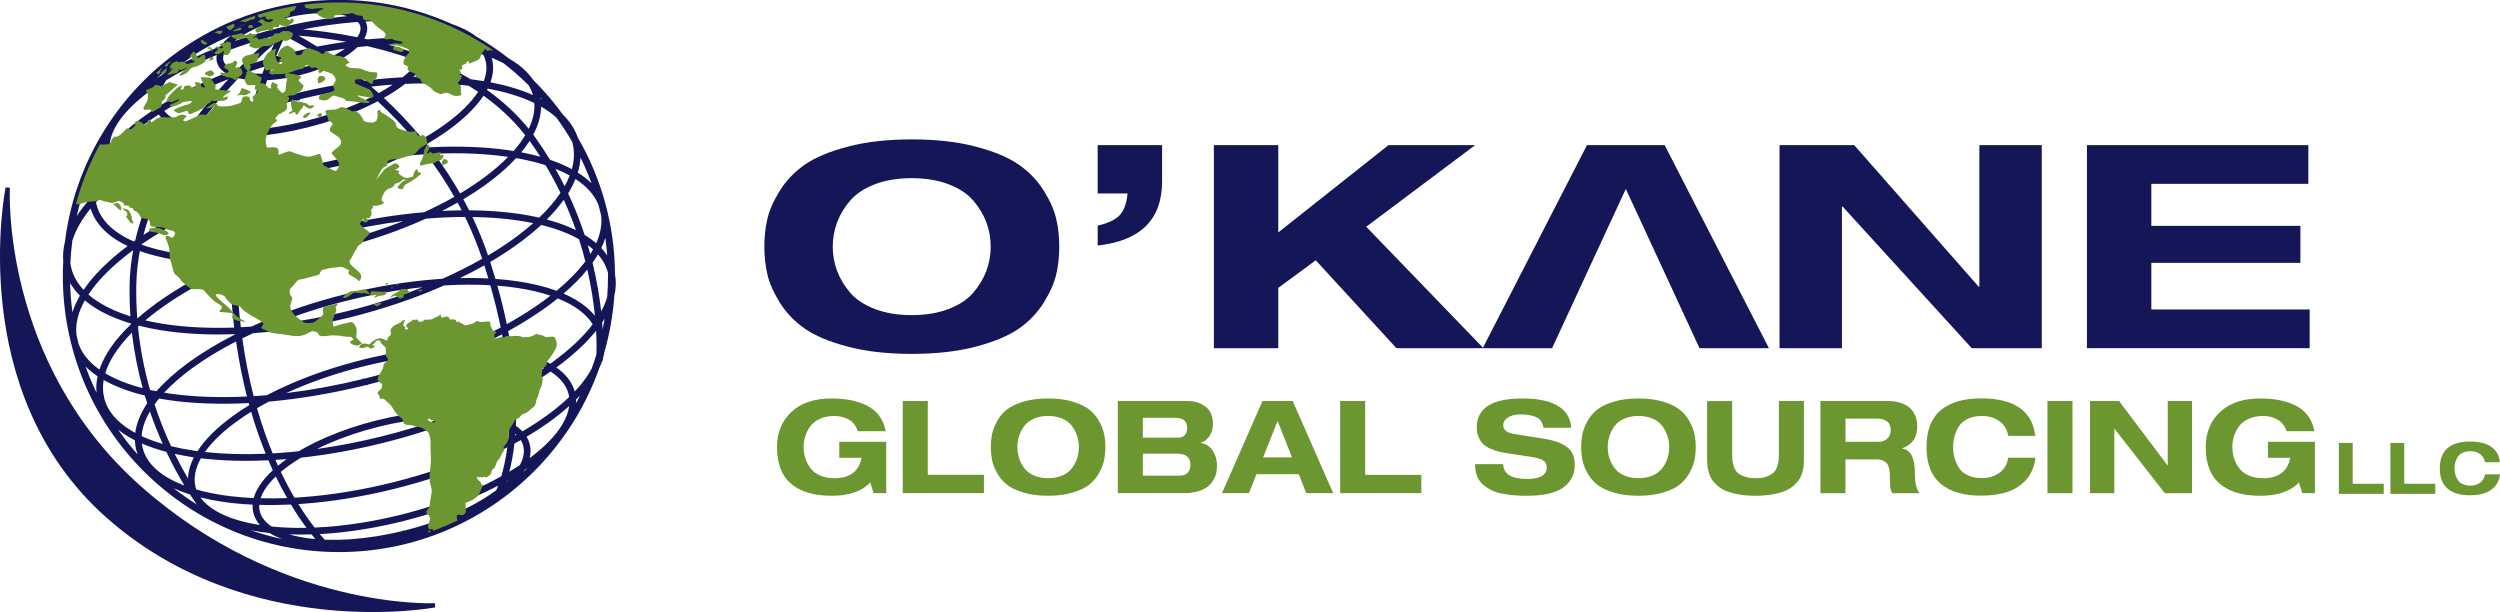
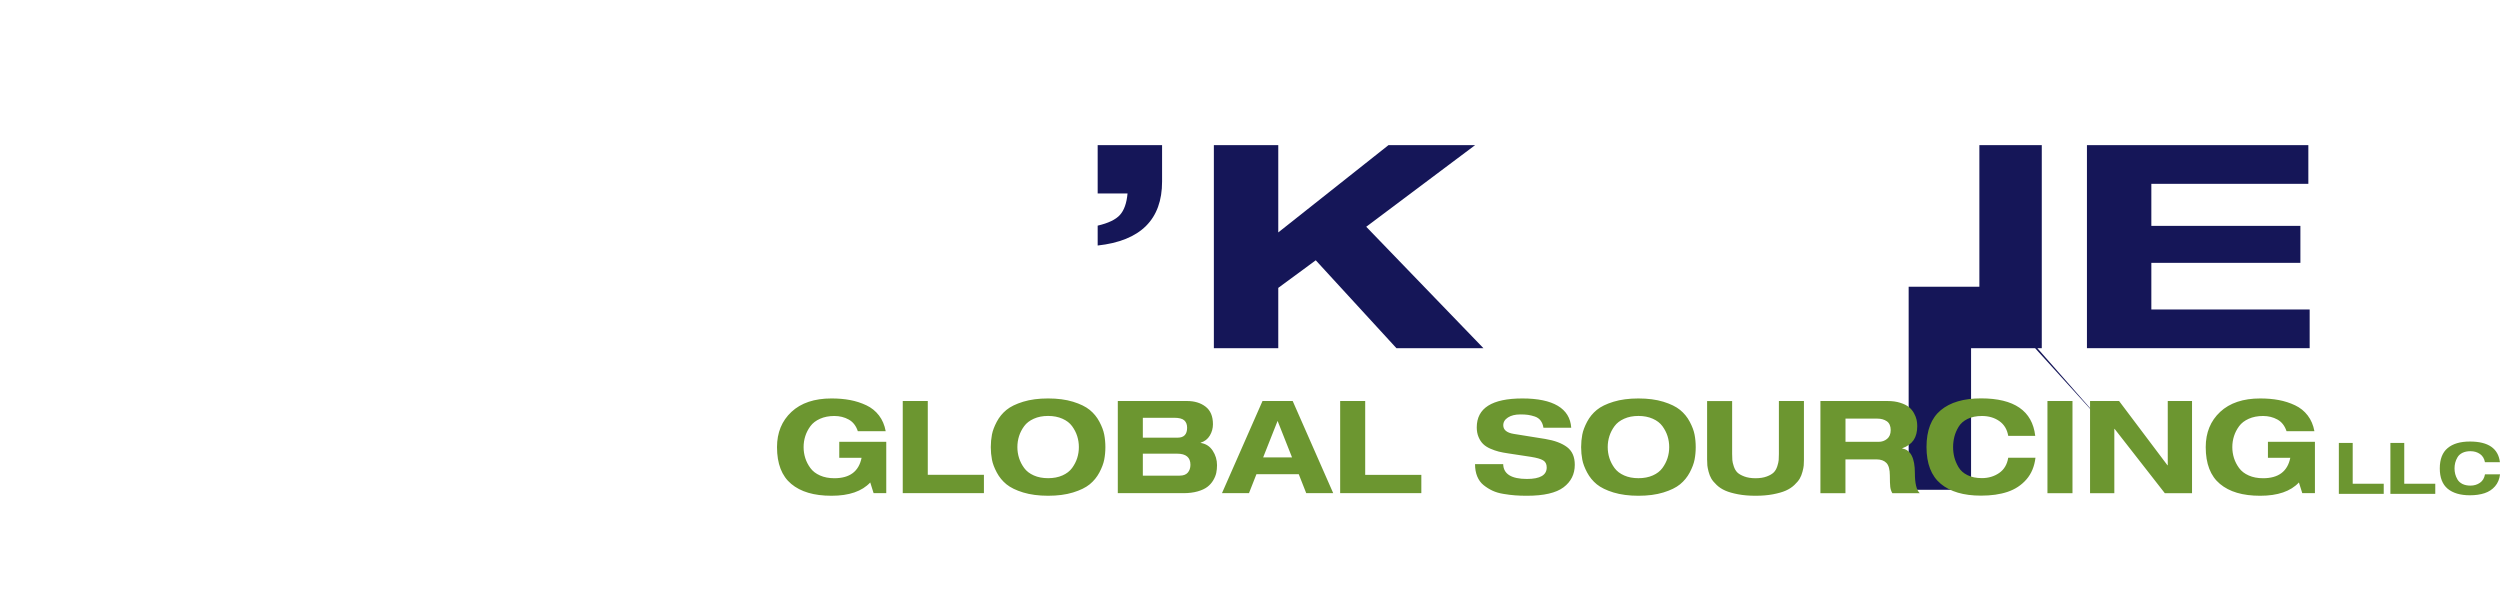
<svg xmlns="http://www.w3.org/2000/svg" viewBox="0 0 626.12 153.28">
  <g fill="#151658">
-     <path d="m192.18 68.68c-.5-2.18-.75-4.49-.75-6.91s.25-4.72.75-6.91c.5-2.18 1.54-4.55 3.12-7.09s3.66-4.71 6.24-6.52c2.58-1.8 6.17-3.31 10.77-4.52s9.95-1.82 16.05-1.82 11.44.6 16.05 1.82c4.6 1.21 8.19 2.72 10.77 4.52s4.66 3.98 6.24 6.52 2.62 4.9 3.12 7.09c.5 2.18.75 4.49.75 6.91s-.25 4.72-.75 6.91c-.5 2.18-1.54 4.55-3.12 7.09s-3.66 4.71-6.24 6.52c-2.58 1.8-6.17 3.31-10.77 4.52s-9.95 1.82-16.05 1.82-11.45-.6-16.05-1.82c-4.6-1.21-8.19-2.72-10.77-4.52s-4.66-3.98-6.24-6.52-2.62-4.9-3.12-7.09m17.46-12.96c-.72 1.95-1.08 3.96-1.08 6.05s.36 4.11 1.08 6.05c.72 1.95 1.82 3.77 3.28 5.48 1.47 1.71 3.53 3.07 6.19 4.09s5.74 1.53 9.23 1.53 6.57-.51 9.23-1.53 4.73-2.39 6.19-4.09c1.47-1.71 2.56-3.54 3.28-5.48.72-1.95 1.08-3.96 1.08-6.05s-.36-4.11-1.08-6.05c-.72-1.95-1.82-3.77-3.28-5.48-1.47-1.71-3.53-3.07-6.19-4.09s-5.74-1.53-9.23-1.53-6.57.51-9.23 1.53-4.73 2.39-6.19 4.09c-1.47 1.71-2.56 3.54-3.28 5.48z" />
    <path d="m274.91 48.46v-12.11h16.13v9.12c0 9.49-5.38 14.84-16.13 16.02v-4.98c2.66-.62 4.52-1.51 5.57-2.67s1.69-2.95 1.91-5.38z" />
    <path d="m320.14 58.21 27.6-21.86h21.7l-27.27 20.44 29.35 30.41h-21.79l-20.2-22.01-9.39 6.91v15.1h-16.13v-50.85h16.13z" />
-     <path d="m495.73 71.81v-35.46h15.63v50.85h-17.54l-32.34-35.47h-.17v35.47h-15.63v-50.85h18.71l31.17 35.46z" />
+     <path d="m495.73 71.81v-35.46h15.63v50.85h-17.54h-.17v35.47h-15.63v-50.85h18.71l31.17 35.46z" />
    <path d="m522.67 87.2v-50.85h55.45v9.69h-39.32v10.53h37.33v9.26h-37.33v11.68h39.65v9.69z" />
-     <path d="m425.64 87.2c-6.15-13.34-12.29-26.53-18.46-39.88-6.21 13.44-12.4 26.72-18.46 39.88h-17.38l26.11-50.85h19.46l26.11 50.85z" fill-rule="evenodd" />
-     <path d="m148.16 45.93c-.31-.86-.65-1.71-1-2.55-.55-1.33-1.14-2.63-1.77-3.92-.07 1.24-.3 2.5-.69 3.77 1.31.82 2.46 1.72 3.46 2.69zm-130.6 24.92c.06 2.49.26 4.94.58 7.35.43-1.37 1.06-2.75 1.87-4.14-.98-1-1.81-2.07-2.46-3.21zm14.39-9.23c-.94-.45-1.82-.93-2.64-1.44-3.36-2.11-5.66-4.78-6.62-7.95-1.04 1.27-1.94 2.55-2.68 3.82-.83 1.43-1.47 2.85-1.89 4.25-.24 1.86-.41 3.74-.5 5.64.06.38.13.75.22 1.13.5 2.04 1.56 3.88 3.1 5.53 2.49-3.7 6.24-7.41 11.02-10.98zm36.44 19.67c6.04-.69 12.34-1.82 18.77-3.41 6.61-1.64 12.87-3.65 18.66-5.94-6 .63-12.34 1.74-18.81 3.34-6.64 1.65-12.9 3.69-18.62 6.01zm66.94-56.82.04.25.33.18-.38-.43zm13.07 41.34c1.11 4.53 1.77 8.67 2.16 12.18.66-1.21 1.17-2.41 1.51-3.6.13-1.73.2-3.49.2-5.25v-.77c-.43-1.7-1.28-3.26-2.51-4.67-.12.21-.25.42-.38.64-.3.49-.63.98-.98 1.48zm-1.21-4.46c.23.78.45 1.55.65 2.31l.06-.1c.23-.37.44-.73.64-1.09-.42-.38-.88-.76-1.36-1.11zm-8.1-19.08c.83 1.46 1.6 2.91 2.32 4.36.5-.89.93-1.79 1.27-2.67-1.1-.61-2.3-1.17-3.6-1.69zm-5.54-8.54c.15.2.3.39.44.6 1.36 1.89 2.61 3.79 3.77 5.69 2 .68 3.83 1.46 5.46 2.35.6-2.16.69-4.28.22-6.3l-.03-.14-.11-.41c-1.21-2.1-2.53-4.12-3.96-6.07-.88-.8-1.89-1.55-3-2.25-.27-.17-.54-.33-.82-.49-.03 2.29-.71 4.65-1.97 7.02zm-36.29-22.54c2.77.77 5.62 1.7 8.48 2.79.52-.93.85-1.85.97-2.74-2.99-.18-6.16-.2-9.45-.05zm-49.58 20.27c3.15-4.37 6.45-8.29 9.53-11.63-1.6.63-3.16 1.28-4.67 1.95-4.17 1.85-8 3.87-11.41 5.99.62.78 1.47 1.47 2.53 2.08 1.12.64 2.48 1.18 4.02 1.61zm-9.08 15.27c1.78-3.8 3.84-7.43 6.04-10.83-4.83 2.47-9.15 5.13-12.86 7.89.31.21.65.42.99.61 1.63.93 3.59 1.71 5.83 2.33zm-5.94 32.5c-.18-2.57-.25-5.21-.2-7.92.05-2.93.37-5.82.9-8.66-4.95 3.63-8.77 7.41-11.22 11.12.82.72 1.74 1.39 2.76 2.02 2.18 1.36 4.79 2.5 7.76 3.44zm3.08 17.99c-1.18-4.3-2.13-8.95-2.7-13.91-1.91 1.93-3.47 3.87-4.65 5.79-.91 1.48-1.59 2.95-2.03 4.39l.26.15c2.51 1.46 5.59 2.66 9.13 3.58zm1.13 3.79c-.2-.64-.4-1.29-.6-1.95-4-.97-7.47-2.27-10.31-3.89-.26 1.55-.22 3.06.14 4.51.82 3.32 3.26 6.1 6.98 8.29.26.15.52.3.79.45.27-2.14 1.1-4.34 2.44-6.54.18-.29.37-.59.56-.88zm3.89 10.18c-1.11-2.49-2.21-5.21-3.21-8.13-1.23 2.1-1.95 4.18-2.08 6.17 1.6.74 3.37 1.39 5.29 1.95zm8.49 15.12c-.5-.71-1.05-1.53-1.65-2.46-1.47-.46-2.84-.99-4.11-1.57 1.84 1.44 3.76 2.78 5.75 4.03zm86.08-87.05c-.85-1.32-1.74-2.65-2.69-3.97-.6.95-1.3 1.9-2.09 2.85 1.67.32 3.27.69 4.78 1.12zm13.67 39.85c-.33-3.31-.91-7.24-1.91-11.59-1.63 2.02-3.63 4.03-5.95 6.01 1.12.49 2.17 1.01 3.13 1.59 1.94 1.16 3.53 2.49 4.73 3.99zm-71.96-66.94c-2.66-1.6-4.66-2.63-5.66-3.13-.44.9-1.24 2.62-2.24 5.07 1.06-.29 2.14-.58 3.22-.85v-.12h.49c1.41-.35 2.8-.67 4.2-.97zm4.37 2.78c-.8-.54-1.57-1.04-2.31-1.51-1.96.39-3.94.84-5.93 1.33l-.07.02c-1.6.4-3.18.82-4.73 1.27-.28.73-.57 1.5-.86 2.32l.31-.02c2.16-.17 4.48-.55 6.86-1.14s4.6-1.34 6.59-2.2l.15-.06zm11.87 9.21-.66-.58c-.64-.56-1.27-1.1-1.9-1.62-5.09.66-10.36 1.63-15.71 2.92l.25.25h-.91v.21l-.21-.21h-.14c-3.26.81-6.44 1.71-9.51 2.69-.24.86-.48 1.74-.71 2.65-.17.66-.34 1.34-.51 2.03h.14c4.13-.34 8.57-1.06 13.13-2.19 4.55-1.13 8.82-2.57 12.63-4.21 1.44-.62 2.81-1.27 4.11-1.93zm-26.77 39.61c5.76-.57 11.83-1.61 18.04-3.15l.07-.02c5.81-1.45 11.32-3.22 16.4-5.24-5.83.73-11.91 1.85-18.1 3.39-5.75 1.43-11.25 3.12-16.41 5.02zm54.26 1.06c-1.25-3.7-2.7-7.19-4.3-10.49-2.82 0-5.76.12-8.78.35l-1.03.08-.79.35c-6.28 2.79-13.32 5.22-20.87 7.1s-.06.02-.06.02c-7.57 1.88-14.95 3.02-21.83 3.49-.64.04-1.28.08-1.91.11-.63.26-1.26.53-1.88.8.04 4.07.25 8.28.7 12.61.09.91.2 1.81.3 2.7.71-.04 1.43-.08 2.15-.13l.51-.04c.6-.28 1.22-.55 1.84-.82 6.56-2.86 13.91-5.36 21.78-7.31l.07-.02c7.85-1.94 15.49-3.16 22.6-3.7.52-.04 1.03-.07 1.54-.11 3.54-1.58 6.87-3.26 9.95-5.01zm1.54 4.91c-.32-1.08-.66-2.17-1.01-3.28-1.94 1.1-3.98 2.16-6.1 3.19 2.46-.06 4.83-.03 7.11.09zm-50.67 28.72c6.18-.75 12.64-1.92 19.23-3.53v-.12h.49c6.94-1.72 13.52-3.82 19.61-6.18-.49.03-.99.06-1.49.1-5.74.43-11.91 1.42-18.25 2.98l-.06.06h-.17c-6.36 1.58-12.3 3.6-17.6 5.91-.6.26-1.19.52-1.77.79zm55.85-1.07c-.15-2.52-.43-5.24-.84-8.15l-.87-.13c-3.05-.44-6.41-.66-10-.64-7.18 3.05-15.16 5.74-23.67 7.87v.12h-.49c-8.41 2.08-16.6 3.44-24.29 4.13-1.02.54-2 1.09-2.96 1.65 1.2 4.18 2.53 7.95 3.92 11.31.79-.04 1.59-.1 2.39-.16 1.37-.1 2.76-.23 4.16-.38 2.05-1.22 4.33-2.37 6.79-3.45 3.86-1.68 8.18-3.15 12.81-4.3h.01s.07-.02.07-.02c4.6-1.14 9.08-1.85 13.25-2.16 2.68-.2 5.24-.24 7.62-.12 1.32-.53 2.61-1.06 3.87-1.62 2.89-1.26 5.64-2.58 8.23-3.95zm-1.95 21.91c.55-1.85 1.11-4.27 1.52-7.27-2.09 1.08-4.28 2.12-6.57 3.11-6.56 2.86-13.91 5.36-21.78 7.31s-15.54 3.18-22.67 3.71l-1.31.09c1.48 2.4 2.87 4.35 4.06 5.88 1.03-.04 2.07-.1 3.13-.18 5.78-.44 12-1.43 18.38-3.01l.06-.02h.02c6.36-1.58 12.3-3.6 17.6-5.91 2.69-1.17 5.22-2.42 7.55-3.72zm7.11-4.56c3.62-2.7 6.38-5.5 8.07-8.25 1-1.62 1.63-3.23 1.83-4.78-1.35 1.21-2.83 2.4-4.43 3.58-1.91 1.4-4 2.77-6.25 4.09.36.6.63 1.24.8 1.92v.04s.03.07.03.07c.25 1.09.22 2.21-.05 3.34zm-4.28-25.18c.33 2.46.57 4.78.72 6.97 2.57-1.42 4.98-2.88 7.19-4.38-2.18-1.11-4.85-1.98-7.9-2.59zm-3.8-18c.95 3.38 1.73 6.59 2.36 9.63 3.28-1.83 6.29-3.73 8.99-5.68.67-.48 1.32-.97 1.94-1.46-2.55-.85-5.44-1.52-8.61-1.98-1.5-.22-3.06-.39-4.67-.52zm-1.79-5.95c.46 1.44.89 2.85 1.3 4.24 1.87.13 3.67.33 5.4.58 3.69.54 7.02 1.34 9.91 2.4 2.94-2.43 5.37-4.91 7.21-7.37-.45-1.79-.98-3.63-1.59-5.53-2.6-1.49-5.79-2.69-9.46-3.59-1.43 1.32-2.99 2.62-4.68 3.9-2.43 1.84-5.14 3.64-8.08 5.37zm-4.46-11.26c1.45 3.05 2.77 6.26 3.92 9.63 2.76-1.64 5.31-3.34 7.61-5.08 1.31-.99 2.55-2 3.7-3.01-1.24-.26-2.54-.49-3.87-.68-3.5-.51-7.31-.8-11.35-.86zm-9.6-15.85c2.29 3.07 4.49 6.38 6.51 9.95 2.37-1.41 4.55-2.87 6.52-4.36 2.08-1.57 3.92-3.18 5.51-4.8l-.35-.05c-5.43-.77-11.57-1.02-18.19-.74zm-15.75-16.81c.62.53 1.24 1.08 1.87 1.64 1.25-.7 2.42-1.41 3.51-2.14-1.76.13-3.56.29-5.38.5zm-11.51-8.7c.55.36 1.11.74 1.69 1.14 1.22-.61 2.31-1.27 3.26-1.94-1.63.23-3.29.49-4.96.8zm-6.66-4.04c1.27.7 2.83 1.6 4.62 2.72 2.46-.48 4.89-.88 7.28-1.21-4.92-.89-9.1-1.31-11.9-1.52zm-18.43 3.99c-.43.77-.59 1.52-.43 2.18.19.75.78 1.39 1.69 1.91.3.17.64.33 1.01.47l1.19-.43c3.48-3.58 6.5-6.29 8.42-7.94-4.17 1.1-8.15 2.39-11.88 3.82zm19.49-5.57c3.32.27 8.11.83 13.62 1.95l.15-.22c.57-.88.79-1.73.61-2.48-.1-.4-.32-.78-.64-1.11l-.98.07c-4.07.33-8.35.92-12.76 1.79zm-8.75 7.32c.57-1.44 1.08-2.68 1.53-3.7-1.38 1.2-3.18 2.84-5.24 4.85 1.22-.4 2.46-.78 3.71-1.15zm-1.41 3.77c.22-.63.44-1.23.66-1.8-1.63.5-3.23 1.02-4.8 1.57l.21.03c1.19.16 2.52.23 3.94.21zm-4.17 14.15c.34-1.44.7-2.84 1.06-4.17-3.6 1.2-7.06 2.51-10.35 3.91 2.78.35 5.91.44 9.29.26zm-2.88 49.42c-.1-.86-.2-1.72-.29-2.6-.42-4.13-.64-8.15-.69-12.05-6.84 3.08-12.85 6.5-17.75 10.09-1.25.91-2.43 1.84-3.53 2.77 1.33.31 2.73.58 4.17.82 5.39.88 11.51 1.21 18.1.98zm.22 1.74v-.08c-6.77.25-13.05-.09-18.6-.99-1.9-.31-3.72-.68-5.44-1.12l-.28.26c.57 5.7 1.66 11 3.03 15.82.52.12 1.06.23 1.6.33 2.12-2.43 4.82-4.84 8.01-7.17 3.37-2.46 7.3-4.84 11.68-7.06zm2.98 15.53c-1.08-4.21-2.01-8.8-2.73-13.78-4.1 2.1-7.77 4.35-10.94 6.66-2.76 2.02-5.14 4.09-7.06 6.16.55.09 1.12.18 1.68.26 5.66.8 12.1 1.04 19.05.7zm4.69 14.34c-1.28-3.16-2.52-6.66-3.64-10.51-1.32.82-2.56 1.65-3.72 2.5-3.39 2.48-6.07 5.04-7.86 7.58 4.65.51 9.77.66 15.22.43zm-3.28 12.75c-2.6-.12-5.08-.36-7.41-.7-1.98-.29-3.86-.66-5.63-1.1.91 1.28 2.21 2.41 3.87 3.38 2.78 1.64 6.53 2.82 10.99 3.52-.79-.91-1.35-1.92-1.62-3.03-.17-.68-.23-1.37-.19-2.07zm-13.79-13.41c1.89-2.94 4.88-5.89 8.73-8.7 1.31-.96 2.72-1.9 4.23-2.82l-.14-.51c-7.19.37-13.85.13-19.71-.69-.93-.13-1.85-.28-2.74-.44-.4.49-.78.98-1.13 1.47 1.26 3.85 2.69 7.35 4.13 10.46 1.84.45 3.79.83 5.86 1.13l.77.11zm18.02 20.52c-.72-.08-1.43-.17-2.12-.27-.91-.13-1.79-.29-2.65-.46 2.58.9 5.24 1.65 7.96 2.23-1.12-.41-2.14-.88-3.03-1.41l-.15-.09zm64.69-16.36-.73.5-.1.17-.21.33c.35-.33.7-.67 1.04-1.01zm12.11-17.06c.02.29.02.59 0 .89.34-.64.67-1.28.99-1.93-.32.34-.66.69-1 1.03zm-16.17-12.27c3.82.72 7.1 1.82 9.69 3.28l.64-.46c4.2-3.07 7.59-6.24 9.99-9.4-1.12-1.81-2.85-3.39-5.12-4.73-1.09-.64-2.31-1.23-3.63-1.76-.89.72-1.83 1.43-2.8 2.14-2.87 2.08-6.09 4.1-9.62 6.04.33 1.69.61 3.32.85 4.9zm-8.7-.95c2.32.1 4.53.29 6.6.6l.38.06c-.19-1.22-.41-2.48-.66-3.77-2.02 1.07-4.13 2.11-6.32 3.12zm9.94 22.04-.29-.26-.04.44.32-.18zm.84 7.57c.89-1.64 1.22-3.24.87-4.71s-.01-.06-.01-.06c-.13-.52-.34-1.01-.62-1.48-.52.3-1.06.59-1.6.88-.32 2.78-.78 5.12-1.27 7.03.91-.55 1.79-1.1 2.63-1.66zm-3.33 4.12.32-.31-.27.16zm-45.55 14.57c2.17.09 4.49.04 6.92-.14 3.98-.3 8.24-.97 12.62-2.03v-.12h.49c4.5-1.12 8.71-2.55 12.47-4.19 3.91-1.7 7.33-3.62 10.08-5.63l.15-.11.27-.2c.14-.31.29-.68.45-1.11-1.92 1.01-3.96 1.99-6.1 2.92-5.36 2.33-11.37 4.38-17.8 5.99l-.06.06h-.17c-6.46 1.6-12.76 2.6-18.62 3.04-.65.05-1.29.09-1.93.13.46.55.88 1.02 1.23 1.4zm-8.82-1.31c1.27.37 2.67.67 4.19.89.74.11 1.5.2 2.28.26-.3-.35-.62-.74-.95-1.16-1.9.06-3.74.06-5.52 0zm-7.57-7.4c-.04.55 0 1.09.14 1.61.37 1.49 1.41 2.77 2.98 3.81 2.71.27 5.63.39 8.71.33-1.18-1.59-2.51-3.53-3.9-5.84-2.74.13-5.39.16-7.93.08zm4.14-7.11c-1.18 1.13-2.13 2.27-2.82 3.39-.43.69-.76 1.38-.98 2.06 2.14.06 4.35.04 6.64-.05-.93-1.63-1.88-3.43-2.83-5.39zm25.78-12.46-.08.02h-.02c-4.5 1.12-8.7 2.55-12.45 4.19-1.01.44-1.99.9-2.93 1.36 5.21-.73 10.6-1.76 16.09-3.12l.07-.02c5.45-1.35 10.67-2.95 15.59-4.73-1.06.03-2.14.08-3.25.16-4.1.31-8.51 1.02-13.03 2.13zm-60.44-27.14c1.39-1.22 2.9-2.43 4.53-3.62 4.93-3.6 10.95-7.05 17.78-10.14-4.71.03-9.11-.29-13.08-.94-3.16-.51-6.06-1.24-8.62-2.16-.52 2.77-.82 5.59-.88 8.45-.06 2.88.04 5.68.24 8.4h.03zm-9.5 12.81c.47-1.4 1.14-2.81 2-4.22 1.45-2.38 3.44-4.78 5.91-7.14v-.16c-3.43-1.02-6.43-2.32-8.91-3.87-.96-.6-1.85-1.25-2.66-1.93-1.71 3.05-2.45 6.04-2.06 8.85.16.69.32 1.37.5 2.05.87 2.47 2.66 4.62 5.22 6.43zm-.73 5.8c-.13-1.35-.04-2.72.26-4.11-1.13-.75-2.13-1.57-3-2.44.37 1.05.77 2.08 1.2 3.11.48 1.16 1 2.31 1.54 3.44zm9.6 11.92c-.58-.29-1.13-.6-1.66-.91-.91-.55-1.76-1.13-2.53-1.74 1.51 2.17 3.15 4.25 4.9 6.22-.15-.41-.28-.82-.39-1.25-.19-.76-.29-1.53-.32-2.31zm7.89 2.9c-2.23-.59-4.29-1.29-6.15-2.09.05.37.11.74.2 1.1.74 2.98 2.93 5.48 6.27 7.45 1.25.73 2.65 1.39 4.2 1.98-1.42-2.35-2.98-5.18-4.52-8.44zm6.89 1.37h-.1c-1.63-.25-3.2-.54-4.7-.87 1.14 2.31 2.27 4.38 3.33 6.18.04-1.74.55-3.52 1.47-5.32zm18.66.74c-6.09.29-11.78.11-16.9-.5-1.4 2.48-1.9 4.91-1.35 7.16v.05c.06.21.13.41.2.61 2.11.6 4.42 1.09 6.91 1.45 2.34.34 4.84.57 7.46.69.25-.91.67-1.84 1.23-2.76.85-1.41 2.05-2.82 3.55-4.21-.37-.8-.74-1.63-1.1-2.48zm4.57-.3-1 .08c-.61.04-1.21.09-1.81.12.21.49.43.97.64 1.45.51-.42 1.06-.84 1.62-1.26zm43.87-10.34c-6.12 2.42-12.78 4.56-19.81 6.31l-.07.02c-7.02 1.74-13.88 2.95-20.41 3.66-1.13.68-2.18 1.38-3.15 2.08-.67.49-1.3.98-1.88 1.48 1.14 2.4 2.29 4.55 3.41 6.45.72-.04 1.45-.09 2.18-.14 7.04-.53 14.61-1.74 22.38-3.67s15.03-4.4 21.5-7.21c2.63-1.15 5.13-2.35 7.49-3.6.08-.8.15-1.63.21-2.5-2.03-1.18-4.79-2.03-8.08-2.51-1.19-.17-2.44-.3-3.76-.37zm11.93-5.41c-2.42 1.26-4.97 2.48-7.64 3.64l-.94.41.66.09c3.12.45 5.82 1.24 7.94 2.32.08-1.98.08-4.13-.02-6.46zm10.3-6.16c-2.63 1.82-5.54 3.6-8.69 5.3.15 3.03.13 5.78 0 8.27.62.43 1.18.9 1.65 1.4 2.27-1.33 4.37-2.71 6.29-4.11 2.02-1.47 3.83-2.98 5.41-4.49-.03-.21-.07-.42-.12-.63s-.01-.06-.01-.06c-.56-2.24-2.13-4.15-4.53-5.69zm11.38-10.2c-2.47 3.08-5.79 6.14-9.83 9.09s-.1.07-.1.07c2.35 1.64 3.94 3.65 4.61 6.01 1.45-1.53 2.65-3.06 3.59-4.59.23-.37.44-.73.63-1.1.44-1.19.84-2.39 1.21-3.61.04-1.09.07-3.09-.08-5.79l-.03-.09zm2.16-3.07c-.19.32-.4.63-.61.95.05.62.09 1.2.12 1.77.18-.9.34-1.81.49-2.72zm-.84-17.67c.56.59 1.05 1.2 1.49 1.84-.11-1.48-.27-2.94-.48-4.38-.26.84-.6 1.69-1.01 2.54zm-4.19-3.31c1.07.65 2.05 1.35 2.92 2.1 1.07-2.4 1.5-4.74 1.23-6.98-.2-.85-.41-1.7-.64-2.55-.99-2.54-2.97-4.74-5.77-6.56-.39.95-.85 1.9-1.4 2.85-.15.25-.3.5-.45.75 1.66 3.54 3.02 7.03 4.12 10.38zm-9.44-3.84c2.7.72 5.14 1.61 7.28 2.66-.87-2.47-1.87-5.01-3.05-7.59-1.18 1.65-2.6 3.3-4.23 4.92zm-19.46-2.31c4.43.03 8.6.33 12.41.88 1.79.26 3.51.58 5.14.95 2.15-2.05 3.94-4.13 5.32-6.2-1.1-2.29-2.34-4.6-3.72-6.91-2.24-.73-4.71-1.32-7.38-1.79-1.82 1.97-4 3.92-6.5 5.81-2.03 1.54-4.28 3.04-6.72 4.49.49.91.98 1.83 1.45 2.77zm-6.78.16c1.67-.09 3.31-.14 4.91-.15-.33-.65-.68-1.3-1.02-1.94-1.25.71-2.55 1.41-3.89 2.09zm-15.01-13.15c-5.58.76-11.38 1.87-17.27 3.33h-.02s-.01 0-.01 0c-5.8 1.44-11.35 3.14-16.56 5.03 5.49-.5 11.34-1.48 17.33-2.97 5.93-1.47 11.5-3.31 16.54-5.4zm-39.19-21.37c-1.16-.72-1.92-1.65-2.2-2.78-.14-.58-.15-1.17-.03-1.76-.65.27-1.3.53-1.93.81-3.92 1.69-7.49 3.52-10.64 5.45-.13.18-.25.36-.37.54-1.16 1.83-1.62 3.61-1.22 5.23.04.18.1.35.16.52 3.46-2.14 7.33-4.18 11.54-6.05 1.52-.68 3.08-1.33 4.69-1.96zm8.6 1.83c-1.28 0-2.48-.08-3.58-.23-.64-.09-1.24-.2-1.81-.34-3.23 3.4-6.77 7.49-10.17 12.13l.16-.07c4.2-1.87 8.69-3.59 13.42-5.13.66-2.31 1.33-4.43 1.98-6.36zm17.9-4.08c-.35.17-.72.33-1.09.49-2.06.89-4.39 1.67-6.87 2.29s-4.9 1.01-7.14 1.18c-.35.03-.69.05-1.03.07-.61 1.76-1.23 3.7-1.85 5.8 2.5-.78 5.07-1.5 7.69-2.17l-.25-.25h1.2l.67-.33v.19c4.97-1.21 9.86-2.14 14.61-2.81-2.08-1.67-4.07-3.15-5.93-4.45zm6.51-4.26c-.58.56-1.25 1.12-2 1.66-.84.6-1.79 1.19-2.82 1.75 2.05 1.46 4.24 3.12 6.51 5 2.53-.32 5.01-.56 7.44-.72.73-.05 1.46-.09 2.19-.13 1.64-1.31 2.98-2.64 3.96-3.96-3.03-1.15-6.05-2.09-8.96-2.88-1.32-.35-2.62-.68-3.88-.97-.81.07-1.62.16-2.44.25zm2.02-6.41c.14.26.24.54.31.83.28 1.12.04 2.29-.64 3.46l.81.18c.86-.08 1.71-.15 2.56-.2 4.24-.29 8.29-.32 12.08-.1l-.04-.2s-.01-.06-.01-.06c-.35-1.39-1.31-2.6-2.77-3.59-3.71-.43-7.86-.55-12.3-.33zm-45.67 10.38c1.84-.94 3.77-1.86 5.8-2.73 1.16-.5 2.36-.99 3.58-1.46.61-.9 1.48-1.8 2.57-2.67l-.24.1c-3.94 1.7-7.39 3.61-10.18 5.6-.54.38-1.04.77-1.53 1.16zm-19.86 22.95c-.14-.64-.21-1.29-.22-1.94-2.95 5.38-5.19 11.21-6.59 17.35.86-1.33 1.88-2.67 3.05-4-.32-2.96.49-6.06 2.29-9.16.43-.75.92-1.5 1.47-2.25zm3.03 5.04c-1.01-.93-1.8-1.97-2.35-3.1-.23.35-.45.7-.65 1.05-1.33 2.27-2.07 4.52-2.17 6.67 1.53-1.56 3.26-3.11 5.17-4.63zm8.85 4.5c-2.32-.66-4.36-1.49-6.07-2.48-.51-.3-.99-.61-1.44-.94-2.43 1.91-4.56 3.86-6.35 5.82.04.2.08.4.13.59.74 3.01 2.89 5.54 6.13 7.56.97.61 2.05 1.16 3.21 1.67l.36-.25c.95-4.14 2.35-8.14 4.04-11.98zm14.33 1.85c-2.89-.04-5.61-.24-8.13-.58-1.61-.22-3.14-.5-4.57-.84-1.46 3.27-2.69 6.67-3.61 10.17 4.72-3.09 10.21-6.05 16.32-8.74zm6.29-.13c-.64.04-1.27.07-1.9.09-.98.4-1.94.8-2.88 1.21-7 3.03-13.21 6.41-18.37 9.96 2.52.92 5.39 1.65 8.55 2.16 4.14.67 8.78.98 13.75.9.04-5.02.36-9.8.86-14.32zm42.76-10.95c-1.18.57-2.4 1.13-3.66 1.67-5.43 2.34-11.52 4.4-18.05 6.02-6.52 1.62-12.87 2.64-18.77 3.11l-.6.05c-.51 4.53-.83 9.34-.88 14.39.5-.02 1.01-.04 1.51-.06 6.63-2.73 13.92-5.14 21.67-7.06 8.22-2.04 16.23-3.36 23.73-4 2.67-1.22 5.2-2.51 7.56-3.85-2.19-3.85-4.58-7.41-7.08-10.68-.85.05-1.72.11-2.59.18-.94.07-1.9.16-2.86.25zm4.12-2.12-.22.12.29-.02-.08-.1zm15.71-12.96c-1.92 2.92-4.95 5.87-8.86 8.68-1.64 1.18-3.44 2.34-5.39 3.46l.63.8c7.17-.37 13.81-.12 19.65.7.5.07 1 .15 1.49.23 1.15-1.32 2.13-2.64 2.91-3.95-3.02-3.87-6.59-7.14-10.44-9.91zm1.03-1.76-.17.33c3.83 2.73 7.39 5.95 10.45 9.74 1.06-2.2 1.55-4.37 1.4-6.45-3.25-1.58-7.19-2.79-11.68-3.62zm1-7.73.1.36c.46 1.86.3 3.81-.41 5.79 3.99.76 7.57 1.83 10.64 3.2-.24-.85-.6-1.67-1.07-2.45-2-1.99-4.12-3.85-6.36-5.57-.9-.48-1.87-.92-2.9-1.32zm-10.02-8.46c1.62.56 3.08 1.2 4.35 1.94.62.36 1.21.75 1.74 1.16 2.91 1.67 5.7 3.55 8.32 5.61.29.17.58.34.86.51 2.14 1.35 3.85 2.92 5.06 4.7l.33.33c2.61 2.61 5.01 5.43 7.18 8.43 1.74 1.7 3.01 3.62 3.74 5.75 5.86 10.08 9.25 21.78 9.33 34.27.32 1.75.26 3.56-.17 5.39-.35 4.88-1.2 9.62-2.5 14.16-.09.53-.21 1.06-.37 1.6v.49h-.15c-.2.6-.44 1.21-.73 1.82-.41 1.15-.84 2.29-1.31 3.41-3.51 8.46-8.64 16.08-15.02 22.45-12.51 12.51-29.8 20.25-48.89 20.25-9.36 0-18.29-1.86-26.44-5.24-2.19-.91-4.32-1.92-6.39-3.04l-.02.02-.04-.04c-5.91-3.2-11.3-7.24-16.01-11.95-6.37-6.37-11.51-13.99-15.01-22.45-3.37-8.15-5.24-17.08-5.24-26.44 0-1.25.03-2.49.1-3.73-.13-1.58.02-3.18.42-4.81.77-6.27 2.38-12.27 4.71-17.91 3.51-8.46 8.64-16.08 15.01-22.45s13.99-11.51 22.45-15.02c8.15-3.37 17.08-5.24 26.44-5.24s18.29 1.86 26.44 5.24c.6.25 1.19.5 1.77.76zm-22.95-2.21c3.16-.2 6.19-.23 9.04-.11-1.28-.36-2.7-.65-4.24-.86-2.31-.32-4.87-.45-7.62-.4.81.25 1.52.55 2.14.91.25.14.47.3.69.46zm-20.44 3.23c5.96-1.48 11.77-2.46 17.23-2.98-.75-.24-1.6-.42-2.54-.55-1.76-.24-3.81-.28-6.05-.1-2.16.17-4.48.55-6.86 1.14h-.02s-.01 0-.01 0-.85.22-.85.22v.06h-.21c-1.97.54-3.82 1.19-5.5 1.92-2.05.88-3.85 1.88-5.29 2.91-.29.21-.57.42-.83.63 3.47-1.21 7.13-2.31 10.94-3.25zm-29.15 11.73c.28-.38.59-.76.92-1.13-.76.64-1.5 1.3-2.23 1.97.43-.28.87-.56 1.31-.83zm-1.71 8.48c-.14-.33-.26-.68-.35-1.04-.34-1.39-.22-2.83.31-4.3l-.81.57c-3.23 2.31-5.81 4.71-7.62 7.08-.27.37-.53.73-.79 1.11l-.18.28c-1.29 2.04-1.98 4.05-1.95 5.94 1.99-2.34 4.5-4.66 7.46-6.89 1.23-.93 2.54-1.85 3.93-2.75zm7.79 5.67c-1.49-.45-2.81-1.01-3.93-1.66-1.25-.73-2.27-1.59-3.01-2.56-1.33.87-2.58 1.75-3.77 2.64-3.34 2.52-6.08 5.14-8.1 7.75.46 1.36 1.32 2.58 2.54 3.66 4.51-3.41 9.96-6.67 16.12-9.62l.14-.2zm14.48 1.4c-3.48.16-6.71.03-9.57-.36-.74-.1-1.45-.22-2.14-.36-.62.28-1.23.56-1.83.85-1.22 1.77-2.41 3.62-3.54 5.52-1.37 2.31-2.66 4.7-3.83 7.18 1.29.29 2.65.54 4.09.74 3.59.49 7.62.67 11.96.53.84-.34 1.69-.67 2.54-1 .22-1.7.47-3.37.73-4.98.47-2.85 1.01-5.56 1.58-8.12zm33.46-8.94c-1.49.79-3.08 1.55-4.75 2.27-3.88 1.67-8.24 3.14-12.9 4.3l-.07.02c-4.64 1.15-9.15 1.88-13.34 2.21l-.65.05c-.88 3.84-1.67 8.04-2.28 12.54 5.48-2.02 11.32-3.82 17.44-5.34s.04-.01.04-.01h.06s0-.01 0-.01c7.81-1.93 15.44-3.24 22.65-3.97 1.22-.59 2.4-1.19 3.53-1.81-3.18-3.85-6.49-7.25-9.73-10.23zm6.86-4.35c-.37.28-.74.56-1.13.85-1.27.91-2.67 1.8-4.19 2.66 3.22 3 6.5 6.41 9.67 10.25 1.98-1.14 3.82-2.31 5.48-3.5 3.77-2.71 6.67-5.52 8.46-8.27-.78-.53-1.57-1.03-2.36-1.52-4.86-.57-10.22-.73-15.93-.47zm4.95-4.99c-.76 1.08-1.73 2.16-2.88 3.23 3.6-.1 7.05-.03 10.31.21-2.44-1.3-4.94-2.44-7.43-3.44zm1.97-4.66c-.13 1.06-.5 2.15-1.08 3.24 3.58 1.45 7.16 3.18 10.59 5.25 1.05.13 2.07.27 3.07.43l.19.03c.69-1.77.86-3.48.46-5.09-.13-.52-.32-1.02-.56-1.5-2.19-.71-4.62-1.28-7.25-1.71-1.73-.28-3.54-.5-5.43-.65zm-1.57-5.22c.69.83 1.18 1.75 1.43 2.77s0 .04 0 .04v.06s.01 0 .01 0c.05.22.09.44.11.66 1.98.16 3.88.38 5.7.68 1.88.31 3.67.68 5.35 1.14-.2-.2-.41-.39-.63-.58-2.33-1.36-4.75-2.59-7.25-3.66-1.45-.44-3.04-.81-4.73-1.11zm-48.29 1 3.41-1.35c-.94.34-1.87.7-2.8 1.09l-.62.26zm32.23 82.96c6.47-1.6 12.76-2.6 18.62-3.04 2.08-.16 4.12-.24 6.08-.26l.54-.23c3.32-1.44 6.47-2.96 9.41-4.54-.68-3.32-1.53-6.85-2.6-10.59-3.62-.21-7.5-.19-11.57.05-7.14 3.15-15.12 5.9-23.67 8.02-8.37 2.07-16.53 3.37-24.17 3.94-.92.42-1.82.85-2.71 1.29.74 5.26 1.72 10.08 2.85 14.48.68-.04 1.36-.09 2.04-.14l1.25-.1c1.86-.97 3.83-1.92 5.89-2.81 5.4-2.35 11.45-4.41 17.93-6.02s.02 0 .02 0l.06-.02zm-88.28-43.11c0 .12-2.36 43.57 32.75 74.73 35.14 31.19 73.62 29.35 73.73 29.35l.04 1.06c-.11 0-46.97 8.88-82.43-22.59-35.5-31.51-25.16-82.47-25.16-82.6l1.06.05z" />
  </g>
-   <path d="m98.64 11.67s-.29.33-.14.64c.14.29.55.32.83.42.28.12 1.35.48 1.65.12.27-.39 0-.57-.23-.64-.18-.04-.49-.42-.88-.49-.42-.07-1.23-.05-1.23-.05m12.13 28.61s-.26 1.05.1 1.01c.37-.06.77-.23.9-.29.15-.09.45-.21.37-.63-.08-.39-.42-.42-.5-.4-.1 0-.15-.2-.38-.16-.22.07-.49.48-.49.48zm-3.87-3.94s-.29.44-.56 1.02c-.27.56-.16 1.27-.29 1.54-.11.25-.37 1.14-.52 1.3-.11.16-.63 1.12-.22 1.21.41.08.75-.1 1.51-.29.77-.17 1.98-.29 1.98-.29s.47-.34.58-.4c.1-.08.67-.17.67-.17s-.09-.08.39-.25.81-1.33.45-1.31c-.36.05-.65.45-.64.07-.01-.39.65-.38.04-.58-.62-.18-1.25.28-1.67.25-.46-.02-.3 0-.64-.33-.34-.34-.32.08-.58.24-.28.17-.63.04-.34-.35.25-.4.44-.72.5-1.09s-.33-.78-.33-.78c-.11.08-.23.14-.33.22zm.16 68.45c.02.15.25.6.38.67.13.05 1.15.37 1.15.37s.8-.32.1-.46c-.7-.17-.79-.11-.99-.4-.2-.26-.65-.18-.65-.18zm-13.49-28.59s.42-.12 1.08-.25c.67-.13.73-.06.86 0 .17.06-.14.24-.31.31-.15.09-.65.45-.74.49-.11.03-.89-.54-.89-.54zm2.89-5.06s.21.08.43.18c.24.09.29-.38.29-.38-.17 0-.34-.03-.5-.04-.08.09-.16.17-.23.24zm2.48.2c.26-.03.54-.07.82-.1 0 0-.05-.27-.15-.25-.11.03-.67.35-.67.35zm-1.04.7c-.01.09.22.27.31.24.1-.02.16-.39.16-.39-.15.06-.31.11-.47.15zm7.73.47s-1.21.35-.99.41.97.03 1.06-.13c.13-.17-.07-.29-.07-.29zm-7.95 2.13s.4-.64.6-.76c.22-.14 1.13-.75 1.3-.74.17.02.68-.64.92-.72.21-.05 1.66-.04 1.66-.04s-.1.29-.01.49c.11.16.73.28.56.42-.19.17-1.52.27-1.57.54s.1.68-.63.87c-.71.18-.7-.3-.92-.38-.21-.12-.84-.28-.84-.28-.35.21-.73.4-1.06.6zm-5.02-.96s.01.25.41.29c.4.05 1.32-.16 1.32-.16s-.72.62-.62.75c.12.14.83-.39 1.17-.46s1.17-.05 1.6-.36c.42-.34.21-.78.07-.73-.13.03-1.16.08-1.36.02-.19-.07-.81.08-1.19-.04-.38-.11-1.03-.01-1.03-.01-.12.25-.25.48-.36.72zm-4.98-.68s-2.11 1.28-1.7 1.59c.41.3 1.41-.43 1.41-.43.4-.29.82-.58 1.23-.86 0 0 .8-.03 1.3.08.48.12.76.01 1.18.01.44 0 1.1.3 1.41.24s-.86-1.09-.99-1.09c-.15 0 .04-.13-.96.02-.98.18-.93.32-1.66.31-.71-.03-1.23.14-1.23.14zm-50.3-15.75c.14-.04 1.63-.27 2.11-.2.48.08 1.35.42 1.61.58.25.14.8.29.88.51.1.2.39.02.2.39-.21.37-.83.34-1.14.35-.3 0-.91-.42-1.5-.56-.59-.12-.97-.18-1.28-.19-.33-.04-.67-.05-.82-.37-.14-.3 0-.5 0-.5-.03 0-.05.01-.05 0zm-6.79-5.16s.21.1.22.22c.03.11.28.45.56.5.26.02.4.44.54.75.13.27-.39.67-.33.69.03.04.45.79.53.73.08-.07.01.18.57.75.56.55.96.07.58-.3-.36-.35-.25-1-.3-1.23-.06-.19-.39-1.09-.7-1.41-.33-.31-.6-.44-.86-.48-.25-.04-.81-.22-.81-.22zm-2.3-.99c.02.06.59.36 1.02.85.36.49 1.14 1 1.06.46-.05-.53-.02-.91-.45-1.19-.44-.26-.29-.37-.56-.37-.31 0-1.07.25-1.07.25zm13.29-33.97s-.22.26-.42.41c-.18.16-1.15.66-.62.91.53.24.81-.13.95-.39.12-.25.31-.72.3-.83.01-.09-.21-.1-.21-.1zm9.7 1.3s-.1.13.4.32c.49.2.6.39 1.04.33.4-.08 1.12-.45.83-.85-.29-.37-.63-.71-.84-.62-.2.07-.55.24-.91.34-.38.11-.52.47-.52.47zm1.65-4.15c.09-.04.49-.05.49.27.02.35-.2.42-.4.49s-.67.34-.57 0c.06-.35.21-.64.21-.64.09-.04.19-.06.28-.1zm1.01-2.24c.11-.03.65.06.67.27.01.18-.2.22-.3.41-.12.2-1.15.54-.27.8.86.28 2.03-.79 1.96-.77-.08 0 .22.06.1.35-.1.26-.52.69.15.69.69.01.66.09 1.07-.3.43-.39.39-.75.48-.98.12-.21.14-.25.02-.75-.1-.48.33-.98-.35-1.2-.64-.21-.6-.24-.86.06-.26.32-.38-.03-.66.11-.27.15-.96.26-.94.37 0 .1.17.28.5.4.3.14.5.25.24.43s-.33.35-.72.03c-.4-.32-.69-.39-.81-.34-.09.06-.3.43-.3.43zm-2.04-.09s.12.29.47.27.24-.06.33.17c.12.22.11.58.3.4s.41-.37.12-.55c-.29-.2-.32-.43-.48-.44-.15 0-.74.15-.74.15zm-1.35-1.9c.06-.08.58.18.79.46.18.26.55.05.55.18-.03.16-.03.41-.39.45-.35.07-.71-.13-.88-.29-.19-.16-.39-.61-.39-.61.11-.04.21-.12.32-.2zm11.6-3.35s-.05.48.67.32c.72-.15.71-.18.5-.44-.22-.27-.14-.29-.56-.34-.46-.07-.61.46-.61.46zm-3.86.88c.06-.02.68-.12 1.09-.35.4-.23.94-.44 1.03-.2.1.21.01.39-.38.52-.38.11-1.31.29-1.31.29-.15-.06-.29-.15-.43-.25zm4.56 4.19c.1 0 .86.55 1.9.26 1.02-.3.98-.55 1.5-.52.54 0 1.01.12 1.65-.21.65-.3 1.4-.68 1.82-.81.46-.11.65-.45.9-.5.23-.02.58.51 1.5.12.91-.41 1.02-.78 1.13-1.16.1-.36.39-.4-.32-.88-.72-.45-.94-.21-1.63-.31-.66-.07-1.21.55-1.53.63-.3.07-.82-.24-1.06.16-.23.38-.64.6-.88.67-.23.08.02.55-.61.32-.65-.23-1.01.06-1.26.14-.24.06-1.04.31-1.17.22-.12-.09-.42-.62-.65-.58-.21.02-.71.19-.8.05-.06-.16.87-.3.97-.44.11-.11-.11-.46-.44-.4-.32.08-.82.02-.82.02s-.13-.34-.38-.26-.86.48-.86.48-.27.08-.48.03-.25-.11-.61-.36c-.34-.24-.57-.06-.79.01-.23.07-.83.24-1.13.26-.31.04-.71.06-.76.14-.03.08-.18.28.08.47.28.17 1.29.71 1.9.54.6-.18.89-.56 1.26-.48.38.09.61.15.95.63.31.48.67.73.47.9-.19.18-.36.46-.26.59.11.11.38.26.38.26zm6.11.45s-1.17.53-1.56.78c-.41.25-1.83 2.11-1.51 3 .39.88.48 1.79.9 1.65.4-.17 1.97-.22 1.97-.22s-1.46.38-1.39.6c.06.24.57.75 1.05.62.47-.15 1.4-.13 2.07-.09.68.03 1.94-.4 2.2-.43.27-.05 1.12-.43 1.63-.61s.88-.25 1.27-.25 1.08-1 1.08-1 .51.08.58.09c.08.03.46.55.73.61.29.06.94-.22 1.32.08.36.3.85.45.61.57-.2.13-.41.51.1.6.52.12.96-.49.96-.49s1.85.47 2.43.97c.54.49.76 1.25.65 1.48-.14.24-.77 1.31-.62 1.44.13.14.36.92.36.92s-.45.36-.83.48c-.36.12-2.71.67-2.86.81-.12.15-.57 1.04.11 1.17.68.15 1.48.27 1.89-.06.4-.34 1.18-1.02 1.48-1.01.32.02 2.62.77 2.62.77s.32.48.6.58c.24.08 1.22.09 1.48.11s3.3.47 3.78.42c.46-.06.52-.35.52-.35s-3.19-1.34-3.02-1.52c.19-.17 3.08.69 3.77.45.67-.23-.47-1.83-.85-2.02-.4-.2-3.64-1.43-3.69-1.71-.04-.24.12-.76.36-.78.23-.02 1.96-.18 2.67.39.69.56 1.25.89 1.47.72.24-.19-.11-.77.48-1.06.58-.3.67-.69.67-.98-.02-.27.12-.42 0-.71-.11-.29-1.35-.07-1.95-.28-.57-.2-.78-.15-1.42-.49-.65-.33-1.58-.4-2.2-.4-.63-.01-1.25-.03-1.69-.27-.42-.25-.83-.37-.52-.6.29-.24.91-.48.91-.55-.02-.08-.52-.33-.66-.7-.14-.35-1.22-.78-1.56-.86s-1.08-.14-1.35-.21c-.24-.09-1-.21-1.42-.56-.4-.34-.79-.55-1.07-.43-.29.14-.21.64-.71.61-.48-.03-.91-.54-.91-.54s-2.38-.9-2.51-.9c-.17 0-.84.16-1.24.49-.39.33-.28.76-.65 1.04s-.88.2-.94.28c-.08.09-.55-.32-.59-.48-.03-.18-.06-.64-.15-.79-.07-.14-1.55-1.22-1.85-1.2-.29.04-1.44.53-1.79 1.15-.33.62-.73 1.08-.54 1.5.14.44.87.12.78.5-.1.36-.69.41-.53.65.16.25.96.39.78.58-.18.21-.31.31-.6.18s-.88-.81-1.08-1.84c-.25-1 .16-1.41.19-1.54.03-.16-.2-.41-.2-.41zm-25.47 5.06s-.54.32-.77.56c-.22.21-.81.86-.81.86s.07.14.41.03c.35-.07.87-.3 1.12-.29.29-.04.96-.14 1.11-.36.14-.24.41-.93.41-.93s-.08.51.25.46c.34-.03.37-.19.71-.33.34-.13 1.21-.37 1.21-.37s-1.06.7-1.17.85c-.14.13-.71.65-.87.77-.15.12-.15.49.22.42.33-.1 1.08-.4 1.42-.64.33-.25.79-.97 1.19-1.26.41-.25.62-.17 1.59-.53.98-.38 1.88-1.06 1.88-1.06s.09-1.41-.03-1.63-.61-.1-.9.12c-.28.22-.61.73-.89.49s-.32-.75-.48-.93c-.16-.16-.42-.74-.73-.51s-.89 1.17-.89 1.17.7.23.81.36c.13.12-.65.45-.17.55.48.08.82.2.68.29-.15.14-.38.37-.7.36-.31.03-1.09.34-1.21.33-.1 0-.53-.44-.8-.51-.25-.07-.54-.15-.65-.11-.14.05-.76.21-.76.21s.08-.37-.57-.25c-.63.12-1.19.58-1.18.68.03.11-.49.73-.49.73s.09.16.25.14c.14-.05.41-.1.41-.1-.18.23-.34.47-.5.68.32-.08.62-.17.91-.26zm-2.93 8.1s-.02 1.34-.26 1.45c-.26.1-1.1.59-1.24.71-.16.11-.82.51-.9.49-.12 0-.49-.62-.49-.62s-1.17.1-1.42.1-.4-.54-.3-.65c.1-.09 1.14-1.65 1.1-2.4-.06-.78.04-1.06-.07-1.08-.1-.06-.52-.75-.43-.77.11-.04 1.84-.79 1.84-.79s.18-.42.43-.51c.27-.08 1.32.16 1.36.24.02.08.89-.3 1.21-.47.34-.13.92-.48 1.02-.52.11-.04.91.26.91.26.4.14.84.26 1.26.38-1.06.89-2.12 1.83-3.2 2.74 0 0 .23.37-.04.72s-.78.73-.78.73zm7.55.09s-.07-.23-.82-.12c-.78.11-1.68.23-1.79.38-.1.16 0 .15-.58.38-.55.22-1.65.63-1.9.64s-.55-.45-.46-.49c.1-.02 1.73-.7 2.15-1.16.44-.48-.26-.17-.26-.17s-1.44.71-1.6.67c-.19 0-.45-.19-.45-.19s-.68.32-.71.06.53-1.31.53-1.31.79-.87 1.08-1.16c.32-.27.96-.96 1.34-1.18.38-.23.86-.47.93-.26.06.22-.22.6-.31.79-.05.2.55.05.68-.03.12-.05-.01-.66.44-.8.44-.13 1.11-.07 1.24-.09.13-.03.17.4.52.6.36.22.67-.27.79-.36.12-.13.07-.47.07-.47-.08-.18-.13-.41-.22-.62 0 0 1.25.01 1.4.28.16.25.07.81.53 1 .48.17.69-.15.69-.15s-.25-.14-.51-.69c-.27-.53-.12-.43-.34-.91-.22-.47-.35-.74-.21-.79.17-.06 1.7.12 1.95.11.23-.04.56.15.56.15s.07.3.39.75c.3.45.63.84.75.98s-.22 1.02.03 1.07c.25.07.83.1 1.44.18.63.08 1.75.12 1.75.12.23.04.49.08.73.1 0 0-1.78 1.1-1.95 1.36-.16.24-.14.39.15.28.31-.09.62-.21.95-.3 0 0 .05.75-.7 1-.75.24-.81.13-1.18.14-.39 0-1.49.03-1.75.09-.25.06-.53-.24-.53-.24s.13.46-.77.82-.86.94-.86.94-1.88.99-2.02 1.02c-.14.04-1.11.48-1.4.62-.27.12-.6.01-.6.01-.13-.25-.23-.52-.33-.8 0 0-1.53.41-1.92.6-.39.18-1.56-.51-1.46-.72.05-.2 1.01-.62 1.19-.7.18-.09 1.84-.68 2.26-.73s1.1-.68 1.1-.68zm11.41-6.1s-.08.48-.16.5c-.17.08-.34.13-.51.19-.14-.1-.25-.19-.38-.31-.28-.1-.53-.22-.79-.33 0 0-.61 0-.77-.06-.14-.07-.91-.4-1.18-.42-.28-.05-.7-.52-.43-.72.23-.21.44.08.9.05.44 0 1.09-.03 1.05-.45-.03-.47-.98-.69-.97-.79-.03-.11-.38-.33.24-.79.62-.44 1.06-.33 1.06-.33.25-.09.5-.16.75-.25 0 0 .03-.28.33-.42.27-.13.57.13.57.13s.28.44.17.53c-.11.1-.5 1.19-.5 1.19s.84-.48.94-.27c.08.18.08.44.36.35.27-.13.33.17.36.43.05.27.23.53.14.84-.1.33-.74.74-.74.74-.15.07-.31.13-.44.18zm1 2.68s.94.26 1.42.48 1.04.52.82.64c-.2.14-1 .57-1 .57s-.5.11-.79.08c-.19-.02-.39-.07-.58-.11 0 0-1 .25-1.02.17s.6-.52.6-.52.22-.34.24-.52c.06-.18.33-.79.33-.79zm18.93 6.92s.63.55.77.38c.15-.19.54-.56.4-.69-.13-.14-.3-.4-.44-.36-.12.05-.58.3-.58.3-.05.13-.09.26-.14.37zm-1.78-.81s-.79.14-1 .26c-.22.14-.8.72-.83.81s.27.42.65.31c.38-.09.6-.52.82-.71.24-.18.42-.48.42-.48-.02-.06-.03-.13-.07-.2zm1.94-7.67s-.27.52.62.25c.88-.25 1.29-1.03 1.29-1.03s-.26-.65-.57-.65c-.32.01-.89-.05-1.04.07-.15.14-.37.62-.37.62.01.25.04.5.07.74zm-6.7 5.82c-.04.13.31 1.39.31 1.39-.32.21-.62.44-.92.63 0 0 .19.29.46.14.29-.14 1.04-.51 1.1-.41s.17.7.5.65c.33-.03.78-1.26 1.1-1.4.31-.13.47-.95.63-.93.14.03 1.18 1.11 1.88.78.69-.34.73-.81.73-.81s-1 .06-1.19.11c-.2.02-.54-.59-.95-.63-.41-.03-1.06-.26-1.06-.26s-1.33-.21-1.42-.21c-.1 0-.93-.55-.93-.55-.1.28-.22.54-.32.82 0 0 .15.52.08.66zm-12.79-21.04c1.19-.46 2.4-.89 3.63-1.29v.03c.07.15.14.29.21.42 0 0-.06.18-.41.39-.37.21-.59 0-.59 0s-.33.32-1 .52c-.67.22-.65.18-1.3.1-.18-.03-.36-.09-.54-.17zm-3.57 1.51c.64-.29 1.28-.57 1.93-.85.12.16.36.51.27.65-.09.19-.43.51-.5.56-.08.07-.61.52-.86.4-.25-.14-.52-.67-.76-.74l-.09-.03zm-2.86 1.38c.34-.17.68-.34 1.03-.51.05.06.13.09.25.1.61 0 .77-.21.73.14-.03.36-.35.51-.65.62-.3.09-.51-.21-.97-.3-.19-.04-.29-.05-.38-.04zm-7.78 4.68c.28-.19.55-.39.83-.57-.24.2-.49.4-.54.42-.04.02-.15.08-.29.15zm-4.63 3.53c.44-.36.88-.72 1.33-1.08l.09.24c-.17.14-.31.3-.47.42s-.18.55-.39.66c-.21.09-.53.03-.53.03 0-.09-.02-.18-.02-.27zm-2.16 1.88c.49-.45.99-.89 1.5-1.32-.03.16-.41.66-.41.66s-.22.87-.33.96c-.11.1-.64.06-.58-.11.02-.12-.05-.23-.18-.19zm-20.11 32.86c1.41-5.22 3.43-10.23 6-14.94.87-.01 1.55.01 1.55.01s.36-.04.42-.07c.08-.02.71-.28.78-.4.07-.13.11-.57.29-.87.2-.29.87-.76.87-.76s-.11.38.53.09c.62-.29.98-.73 1.26-.96.3-.21 1.23-1.27 1.23-1.27s.04.24 0 .3c-.05.08.77.16.86.13.11-.1.88-.74 1.04-.92.16-.17-.35-1.01.4-1.16.77-.14 1.98.93 1.93.98-.05.06.6-.25.62-.34.04-.06.14-.93.58-.97s.53.71.53.71.66-.47.72-.48c.08-.02.58-.6 1.19-.75.65-.18 1.33-.08 1.78-.04.44.02 2.22-.03 2.38-.06.14-.05.47-.27 1.16-.56.7-.29 1.72.33 1.72.33s-.78.53-.91.94c-.11.38.43.3.66.29.24 0 2.87-1.32 3.31-1.52.46-.18 1.16-.14 1.46-.08.29.06.65.03.78-.26.16-.29.67-.96 1.01-1.21.38-.23.5-.75.5-.75s-.79.47-.98.51c-.2.07-1.08.13-1.08.13s1.39-1.27 2.06-1.34c.7-.09.66.61 1.08.75.42.13 1.96.1 2.82-.02.86-.13 2.64-.76 2.71-.81.06-.05.31-.57.28-.7-.02-.1.16-.77.43-.83.25-.09 1-.13 1.36.04.34.2.19.9.51 1.11.3.2.83.01.83-.05.03-.08-.14-.17-.36-.52-.2-.34.06-.79.29-.85.21-.1.57-.48.77-.75s.2-.64.04-.7c-.15-.05-.48-.08-.6-.11-.11-.06.15-1.1.15-1.1s-1.63.1-1.88.04c-.25-.04-.65-.65-.76-1.23-.08-.6.47-1.79.54-1.88.09-.11.13-.35.08-.43-.07-.08-.36-.59-.57-.72-.19-.14-.69-1.7-.78-1.85-.09-.16.28-.85.63-1.07s1.41-.49 1.87-.55c.44-.06 1.94-.33 1.94-.33s-.21.78-.31.91c-.06.12-.24 1.14-.56 1.42-.34.27-1.6.48-1.6.48s.21.59.27.68c.05.07-.09.39-.16.43-.03.02-.19.44-.19.44s1.3.83 1.46.92c.16.11 1.51.87 1.51.87s.11.16-.01.63-.47.74-.47.74.71 0 1.12.18c.38.16 1 .9 1.07.97.05.06.6.32.7.23.1-.08-.04-.29-.04-.55 0-.25.37-1.09.37-1.09s.42.27 1.03.5c.63.25.09.5.21.9.14.42 1.16 1.35 1.25 1.36.12.02.48-.12.73-.52.25-.42.2-1.96.32-2.26.08-.29.19-.52.14-.78-.04-.28-.52-.53-.54-.63-.02-.08-.03-.47.33-.71.37-.23 2.71.41 2.79.39.11-.04 1.03.47 1.06.53.01.05-.67.55-.73.77-.06.23 1.26 1.36 1.26 1.36s-.16.92-.81 1.4c-.67.47-.82.36-.82.36s.41.17-.4.5c-.79.33-2.45.3-2.45.3.19.09.41.15.63.22 0 0 .42.42.2.68-.23.28-.55 1.12-.62 1.22-.07.13.62 1-.5 1.73-1.13.74-1.09.64-1.34.7-.27.05-.92 1.11-.97 1.12s.58.45.33.66c-.23.23-.87.65-1.16 1.02-.29.34-1.89 2.7-1.56 4.46.37 1.75.13 1.05 1.95 1.07 1.8 0 1.11 1.69 1.23 1.84.12.14 1.33-.48 2.23-.72.9-.26.97.1 2.01.42 1.05.35 2.03.71 3.17.82 1.13.09 2.65-.88 2.97-.65.32.26.83 2.75.83 2.75s2.83 1.62 3.14 1.47c.33-.15.89-.95.75-1.86-.13-.93-1.84-2.33-1.81-2.59.02-.24.77-.83 1.79-1.66 1.03-.81.46-1.75.16-2.15-.31-.41-1.94-1.24-2.28-1.67-.33-.44.15-1.15.37-1.44.22-.27.38-.3.06-.66-.32-.34-.92-.46-.92-.79-.01-.32-.49-1.35-.51-1.39-.05-.06-.33-.66-.15-.86.18-.21.82-.22.94-.2.15.01.82-.03 1.39-.09.59-.08 1.52-.61 1.52-.61s.99.13 1.26.26c.27.12 1.59.86 1.59.86s.51-.45 1.39.25c.89.66 1.48 2.12 1.48 2.12s.76.28 1.09.31c.33.04 1.2.09 1.2.09s.73-.38.81-.42c.07-.05.38-1.26.37-1.44s-.28-1.05.19-1.28c.46-.25.42.45.89.67.46.21 1.54.99 1.67 1.04.13.04.83.64.94.65.09.01.8.87.8.87s.11.78.32 1.04c.2.26.94.6 1.51.74.59.13 1.57.41 1.88.43.31 0 1.21-.15 1.3-.2.08-.04.36.91.36.91s.53.43.61.41.6-.25.78-.33.67.46.83.62c.16.18.26.98.31 1.33.03.38-1.83 1.37-1.83 1.37s-1.23 1.47-1.46 1.51c-.24.04-2.88.88-2.88.88s-1.1.37-2.15.38c-1.06 0-1.59.5-1.59.5s.06 1-.33 1.16c-.39.18-.99.57-1.11.75-.13.22-1.44 2.69-1.44 2.69.71-.87 1.41-1.73 2.12-2.6 0 0 1.73-1.1 2.29-1.38.56-.27 1.09.07 1.34.56.23.52-1.12.97-1.12.97s1.02.22 1.08.22c.12 0-.15.7-.15.7.4.31.84.6 1.28.9.31.09.63.16.97.23.48-.12.95-.25 1.44-.39 0 0 .18-.65.14-.73-.02-.08.5-1.1.82-1.05.32.09.23.72.23.72s.44-.04.73.16c.27.2-.27.52-.27.52-.25.21-.48.42-.72.63 0 0-1.22.86-1.44.97-.25.13-1.38.75-1.51.85-.12.06-.46.99-.6 1.06-.14.05-1.08.06-1.23-.34-.15-.39 1.38-1.69 1.55-1.75.13-.08.79-.21.79-.21-.38-.02-.72-.04-1.06-.07 0 0-.45.57-1.04.76-.63.23-.92.3-.92.3s-.21.32-.19.4c-.01.09-.5.56-.99.7-.48.12-.71.28-1.03.54-.31.25-.89 1.1-1.12 2-.22.88.63.96.63.96s-.15.36-.43.44c-.26.1-.51.33-1.29.42-.79.13-1.18 0-1.18 0s.08.3.09.5c.03.18-.46.47-.46.47.02.37.08.72.1 1.07 0 0-.21.79-.47 1.01-.3.21-.94 0-.94 0 .17.2.36.38.55.54 0 0 .12.41-.7.65-.84.23-.39-1.15-.39-1.15s-.46.64-.87 1.25c-.42.63 1.87 1.9 2.16 2.2.33.29-.02.88-.62 1.3-.62.42-.58.72-.98 1.27-.4.56-.35.41-.91.83-.58.45-.42.88-.84 1.29-.39.38-.51 1.21-1.32 2.27s1.22 2.13 2.28 3.27c1.09 1.15-.08 2.2-.08 2.2s-.34-.61-1.83-1.32c-1.48-.73-.56-1.37-.56-1.37s-1.75-1.02-2.23-.97c-.48.1-1.23.22-1.91.24-.69.02-2.13.43-2.61.56-.46.13-.73.86-.77 1.05-.03.21-1.9.62-2.21.72-.33.08-1.98.58-2.73.63-.75.09-1.51 1.51-2.23 2.16-.7.65-.05 2.11.25 2.22.31.09-.21 1.25-.39 2.09-.16.8.62 2.04 1.25 2.61.62.59 2.2 1.8 2.61 1.82.42.01 1.62.02 1.94-.14.3-.14 1.71-1.13 2.22-1.73.51-.58-.1-1.61.24-1.97.33-.35 3.69-1.07 3.69-1.07s-.35.68-.54.79.25.94.09 1.19c-.18.23-.76 1.68-.88 2.15-.12.49.18 1.68.18 1.68.66-.2 1.32-.39 1.98-.58.33-.1 2.2-.5 2.45-.57.27-.07.83.35 1.19 1.21.4.81.08 2.14.07 2.47.01.32 1.47 1.66 1.47 1.66s-.69.46-1.01.55c-.33.08-1.33-.14-1.84-.56-.5-.43.4-.76.67-.84.27-.07-.52-.75-.52-.75s-2.11-.09-2.36-.21c-.23-.11-1.64-.15-2.2-.2-.58 0-1.63.22-2.74.22-1.13 0-.63-.77-1.63-1.13-.98-.35-1.48.21-2.7.74-1.21.54-2.78.4-4.37.09s-3.77-.33-4.53-.75c-.8-.43-1.78-.74-1.99-1.01-.19-.27.64-.67.45-1.19-.19-.51-2.73-1.72-3.25-2.08-.5-.37-1.45-.97-1.45-.97s-.97-.93-1.08-1.15c-.1-.21-1.07-.12-1.82-.43-.75-.29-1.44-1.27-1.93-1.95-.49-.67-2.45-1-2.31-.42.11.6 3.24 3.03 3.46 3.35.21.32 1.09 1.27 1.35 1.51s1.41 1.07 1.41 1.07 1.07.56 1.28.68c.25.14-1.88-.23-2.17-.26-.28-.05-1.23-.56-1.28-.73-.02-.16.35-.71.13-1.03-.18-.31-2.91-.31-3.21-.44-.31-.11.29-.61.29-.61s.32-.4.26-.71-1.5-.96-2.09-1.51c-.6-.53-2.06-2.06-2.48-2.58-.4-.51-2.7-.14-3.15-.33-.43-.16-2.38-1.78-2.71-2.42-.32-.63-1.2-.99-1.52-1.57-.31-.58-.6-2.15-.72-2.51-.15-.32-.44-1.09-.45-2.61.03-1.56-.95-3.48-.95-3.48s-.25-.48.23-.7c.5-.21 1 .38 1 .38s.53.44 1.04-.7c.47-1.15-1.42-.9-2.32-1.49s-3.4-.39-3.56-.52c-.15-.15-.31-.28-.38-1.04-.06-.78-.86-.95-1.06-.89-.17.06-1.19-.31-1.19-.31s-.29-.7-.66-1.1c-.38-.43-.51-.51-.77-.53q-.26-.04-.44-.33c-.15-.32-.04-.36-.04-.36-.28-.03-.53-.09-.76-.15-.14-.14-.22-.28-.31-.43 0 0-.47-.26-.9-.1-.44.14-.25-.41-.48-.63-.21-.24-1.18-.57-1.18-.57s-1.48.57-1.73.55c-.25-.04-1.62-.34-2-.45-.41-.08-.8-.51-1.45-.2-.67.3-.86.26-1.86.29s-2.16.45-2.84.64c-.27.08-.58.04-.85-.02zm88.85 82.04c-.19.07-.39.13-.58.2-.02-.19-.03-.34-.05-.37.19-.03.38-.08.6-.1 0 0 0 .11.03.26zm6.69-2.78c-1.97.95-4 1.8-6.08 2.56-.03-.09-.06-.17-.08-.27-.17-.47-.46.03-.85-.09-.37-.13-.34-.96-.27-1.22.09-.26.52-1.24.44-1.56-.09-.31-.24-.7-.43-.91-.17-.21-.75-.24-.42-.93.33-.71.74-.55.8-1.68.08-1.17.25-1.63.34-2.31.08-.68.22-.75.05-1.65-.17-.89-.33-1.2-.4-1.54-.04-.35-.07-.98-.05-1.78.04-.77.1-1.04.25-2.51.18-1.45.03-2.61-.02-3.83-.06-1.2.04-1.94-.02-2.53-.1-.6-.32-1.63-.6-1.86-.27-.25-1.26-1.19-2.26-1.28-.98-.13-1.27-.5-2.66-.56-1.43-.07-1.12-.52-1.24-.91-.13-.41-.48-.78-.85-1.04-.38-.26-.74-.73-1.26-1.36-.56-.64-.72-1.41-1.37-1.91-.61-.51-1.24-1.26-1.64-1.38-.39-.09-.74.15-.74.15s-.17-.74-.19-.91c-.03-.18-.42-.06-.41-.64-.02-.55.92-.75 1.03-1.34.12-.55.06-.96.06-.96s-.59-.16-.99-.79c-.38-.63.46-1.6.56-1.81.09-.19.2-.56.53-1.04.31-.46.2-.91.29-1.15.08-.27.58-.72.67-.74.1-.02.72-.43.21-.98-.49-.54-.28-1.25-.28-1.25s-.03-1.06-.05-1.15c-.02-.1-.26-.44-.41-.57-.16-.16-.44-.33-.58-.45-.15-.12-.23-.53-.36-.65-.11-.11-.18-.33-.55-.3-.4.01-.57.16-.78.53-.2.34-.73.44-.63.65.11.23.9.05.36.52-.52.48-1.14.35-1.11.26 0-.1-.46-.44-.46-.44-.32.13-.61.24-.92.35-.48.19-1.21-.04-1.21-.04.02-.07.02-.19.04-.3s.32-.47.51-.53c.19-.05.38-.25.52-.21.14.02.42.07.54.02.14-.04.52.14.52.14s.23.18.53-.03.29-.46.63-.65c.36-.16.93-.6 1.15-.64.24-.06.56-.17.87-.15.33.04.89.2.96.29.09.08.74.32.74.32s.02-.61.29-.92c.31-.31.42-.34.61-.66.18-.3-.15-.6-.07-.95.04-.38-.01-.32.45-.85.44-.52 1.05-.72 1.17-.73.09-.04 1.17-.63 1.2-.72 0-.1.57-.34.71-.38.12-.05.15.13-.08.49s-.35 1.08-.1 1.09c.23 0 .53.22.29.55-.26.3.57.4.7.11.15-.27-.44-.48-.45-.65.01-.16.23-.58.23-.58s.61-.4.69-.48c.1-.06.46-.13.56-.31.09-.19.21-.46.32-.28.1.14.8-.03.89-.07.1-.02.48.56.61.61.15.05.6-.01.77-.11.19-.1.65-.5.65-.5s.3.18.61.08c.33-.1.6.05.99-.08.39-.11 1.04-.51 1.04-.51.26-.1.54-.22.81-.34 0 0 .37-.48.45-.42.06.05.14.64.14.64s.15.27.46.14c.29-.12 1.03-.27 1.27-.2.22.08.51.77.51.77s.32-.15.67-.08c.35.06.73.09.73.09s.23.57.36.62c.15.05.52-.33.62-.15.09.15-.04.26.19.34.22.08.08-.07.6.19.53.22.29.49.57.4.3-.09 1.74-.19 2.42-.72.66-.52 1.07-.3 1.11-.22.07.07.32.07.83.1.5-.02.73-.13 1.45-.12.73-.03.47.47.55.88.08.4.36.7.44 1.01.09.28.14.42.49.54.36.1.67.17.56.37-.11.18-.58.23-.46.79.13.58-.1.68.27.68s1.42-.44 1.59-.45c.16-.02.36.23.36.23s.72-.48 1.03-.41c.31.08 1 .04 1.63-.02.65-.04 1.63 0 1.87.21.26.22.81.12 1.89.02 1.08-.13 1.71-.78 1.89-.74.17.06 1.79.37 2.01.63.23.26.62.17 1.19.11s1.17-.19 1.4.23c.25.41.71 1.45.35 2.38-.37.95-1.6 2.76-2.1 3.29-.48.56-.14 1.15-.59 1.48-.46.32-.73.23-.73.23s-.14 1.32-.24 1.82c-.06.49.35 1.06.26 1.44-.11.37-.1 1.04-.33 1.5-.23.5-.49.95-.52 1.24 0 .31-.32 1.36-.52 1.63-.21.25-.19.81-.38 1.45-.19.66-.39.79-.99 1.23-.58.43-1 .94-1.45 1.14-.44.19-1.09.44-1.09.44s-.48.71-.74.81-.79.36-.79.36-.69 1.29-1.03 1.68c-.39.4-.68 1.49-.68 1.49s.07 1.37-.13 2.04c-.22.68-1.24 1.74-1.16 1.93.11.16.34.44.03.79-.33.35-.48.83-.75 1.37-.27.52-.5.77-.78 1.07-.26.3-.16.51-.39.94-.21.43-.36.93-.51.99-.14.05-.55.15-.59.74-.05.55-.38.91-.66 1.09-.28.17-.67.47-.81.39-.15-.06-.18-.26-.47-.14-.27.12-.52.28-.6.18s-.19-.22-.39-.14c-.18.08-.79-.07-.78.11 0 .17.42.74.51.79.07.02.38.24.43.38.03.13.22.62.22.62s.53-.18.3.33c-.22.48-.59 1.55-.91 2.09-.29.54-1.05 1.07-1.62 1.43-.56.32-1.77.74-1.77.74.07.76.09 1.53.12 2.32 0 0-.25.49-.7.71-.44.19-.98-.16-1.11-.11-.14.05-.5.22-.5.22s.07.88.13 1.19c0 .04.02.07.04.1zm-38.29-129.21c17.07-2.2 33.8 2.19 47.27 11.43-.07 0-.14 0-.23 0-.73-.02-1.34.15-1.34.15-.15-.2-.32-.4-.46-.61 0 0-.12.48-.53.86-.43.36-.65 1.45-.91 1.75-.29.31-.61.44-1.17.64-.57.21-1.4.53-1.49.57-.06.03.03-.62.03-.62s-.49.12-.6.22c-.13.08.09.28-.18.43-.27.13-.34.13-.75.29-.44.18-.11.5-.12.88-.03.36-.83.31-.83.31.13.12.25.26.36.38.05.14.1.25.14.35 0 0-.39.42-.23.56.17.16.66 0 .44.48-.2.47-.52 1.02-.69 1.17-.17.14-.42.34-.25.5.18.19.11-.03.29.23.2.26.61.27.44.62-.15.36.1 1.14.03 1.4-.1.28.38.72-.47.81-.83.14-1.28.08-1.88-.23-.57-.32-.93-.43-1.12-.52-.18-.06-1.35.35-1.71.36-.37 0-.66-.43-1.05-.43-.38-.02-.66-.5-.9-.64-.24-.16-.29-.37-.71-.7-.42-.34-1.79-1.04-2.01-1.26-.25-.19-.34-.78-.34-.78s-.82-.19-1.12-.5c-.27-.34.1-.82-.65-1-.76-.16-1.36-.64-1.45-.87s.26-.59-.06-.85c-.36-.22-.97-.25-.97-.84.02-.6.47-1.32.55-1.52.09-.24.64-.67.72-.75.06-.08.24-.6.08-.88-.14-.29-.47-.34-1.17-.64-.7-.32-1.37-.42-1.37-.42s-.14-.14-.59-.14c-.45.03-1.19.14-1.12-.18.09-.33.57-.34 1.1-.32s1.18.15 1.38.05c.21-.1.48-.37-.3-.52s-1.64-.29-1.83-.46c-.17-.16-.48-.22-1.25-.08-.74.13-1.11-.08-.98-.47.17-.41.51-.33.2-1.01-.35-.66-.99-.72-2.27-1.9-1.3-1.17-.9-1.33-1.85-1.35s-1.18-.13-1.38-.45c-.21-.37.17-.8-.73-.75s-2.02-.68-2.02-.68-.85.3-1.13.26c-.26-.04-1.67.13-1.87.19-.17.08-1.48.2-1.48.2s.14.35-.33.71c-.5.35-1.69.03-1.84.05-.15 0-1.55-.53-1.8-.86-.24-.35-.66-.36-.66-.36s.7-.8 1.22-.91c.55-.1.67-.47.67-.47s-1.9 0-2.34.14-1.41-.04-1.41-.04c-.27-.09-.56-.15-.85-.23.01-.09.04-.18.07-.27-.14-.16-.2-.32-.21-.47zm-7.77 1.46c1.91-.47 3.82-.86 5.73-1.16.03.24-.26.43-.34.8-.07.41-.88.61-1.02.64-.14.04-.24.38-.27.52s.23.43-.41.73c-.65.28-1.58.44-1.58.44s.78-.13.99-.08c.21.03.47.34.71.5s.57-.09.67-.34c.11-.25.54.14.59.48.08.33-.31.6-.79.87-.48.29-.6.44-1.06.8-.46.38-.34-.22-.38-.3-.02-.08-.4-.12-.64-.06-.24.04-.44-.36-.62-.32-.19.05-.15.61-.41.66-.24.04-1.02-.02-1.12.04-.11.04-.04.64-.36.8-.31.18-.81-.27-1.06-.19-.27.08-.95.3-1.28.28-.35-.05-1.04.43-1.17.44-.14.04-.6-.12-.72-.53-.14-.42.64-.63.74-.74.08-.09.42-.21.64-.33.25-.09.37-.5.37-.56.02-.07-1.15-.58-1.15-.58s.89-.64.95-.66.51.16.8.46.54.27.94.31c.4.05 1.07-.31 1.13-.59.06-.29-.82-.07-1.17-.03-.32.01-.39-.07-.63-.32-.24-.23.03-.77.03-.77s-.1.23-.29.33c-.16.09-.67.01-.93.25-.29.24-.55-.03-.84-.52-.04-.06-.06-.11-.07-.17 1.31-.41 2.65-.79 4-1.12z" fill="#6c9630" fill-rule="evenodd" />
  <path d="m626.08 115.76h-3.73c-.16-.89-.57-1.58-1.23-2.05-.67-.47-1.47-.71-2.41-.71-.77 0-1.44.14-1.99.41s-.97.64-1.24 1.11c-.27.46-.47.92-.58 1.38-.11.45-.17.92-.17 1.41s.06.96.17 1.41.31.91.58 1.38c.27.46.69.83 1.24 1.11.55.27 1.22.41 1.99.41.91 0 1.7-.23 2.39-.71.68-.47 1.1-1.18 1.26-2.12h3.77c-.14 1.2-.56 2.2-1.25 3s-1.56 1.37-2.61 1.72-2.28.53-3.68.53c-2.41 0-4.26-.55-5.58-1.64-1.31-1.1-1.97-2.79-1.97-5.09s.66-4 1.97-5.09c1.31-1.1 3.17-1.64 5.58-1.64 4.6 0 7.1 1.73 7.51 5.18m-27.43 7.93v-12.76h3.47v10.22h7.77v2.54zm-12.91 0v-12.76h3.47v10.22h7.77v2.54zm-17.76-9.04v-4.01h11.77v12.87h-3.17l-.84-2.68c-2.07 2.22-5.3 3.33-9.7 3.33s-7.71-.99-10.08-2.97-3.56-5.05-3.56-9.21c0-3.64 1.21-6.58 3.62-8.83 2.41-2.24 5.75-3.36 10.02-3.36 1.68 0 3.24.13 4.67.4s2.79.71 4.06 1.31 2.33 1.45 3.17 2.55 1.4 2.41 1.68 3.94h-6.98c-.45-1.36-1.21-2.33-2.28-2.92s-2.27-.89-3.6-.89-2.55.23-3.59.7c-1.03.46-1.84 1.08-2.41 1.86s-1 1.61-1.28 2.49-.42 1.8-.42 2.75.14 1.86.42 2.75c.28.88.71 1.71 1.28 2.49s1.37 1.4 2.41 1.86c1.03.46 2.23.69 3.59.69 3.86 0 6.13-1.7 6.82-5.11h-5.59zm-25.09 1.88v-16.1h6.08v23.08h-6.82l-12.57-16.1h-.07v16.1h-6.08v-23.08h7.27l12.12 16.1h.06zm-30.13 6.98v-23.08h6.27v23.08zm-3.07-14.35h-6.75c-.28-1.62-1.02-2.85-2.23-3.7s-2.66-1.28-4.37-1.28c-1.4 0-2.6.25-3.6.74-1 .5-1.75 1.16-2.25 2s-.85 1.67-1.05 2.49-.31 1.67-.31 2.55.1 1.73.31 2.55.56 1.65 1.05 2.49c.5.84 1.24 1.51 2.25 2 1 .5 2.2.74 3.6.74 1.64 0 3.08-.43 4.32-1.28s2-2.13 2.28-3.83h6.82c-.26 2.18-1.01 3.99-2.26 5.43s-2.82 2.48-4.72 3.12-4.12.95-6.66.95c-4.35 0-7.72-.99-10.09-2.97s-3.56-5.05-3.56-9.21 1.19-7.23 3.56-9.21 5.73-2.97 10.09-2.97c8.32 0 12.84 3.12 13.58 9.37zm-47.51-4.33v5.82h8.31c.8 0 1.5-.24 2.1-.73s.91-1.22.91-2.21-.32-1.77-.97-2.21-1.43-.66-2.36-.66h-7.98zm-6.28 18.68v-23.08h16.78c1.21 0 2.27.14 3.2.44.93.29 1.65.65 2.18 1.08s.95.94 1.28 1.54c.32.59.54 1.14.65 1.65s.16 1.03.16 1.57c0 1.44-.3 2.61-.91 3.51-.6.89-1.55 1.58-2.85 2.05v.06c2.11.32 3.17 2.38 3.17 6.17 0 2.54.4 4.21 1.2 5.01h-6.85c-.28-.47-.45-1-.52-1.58-.06-.58-.1-1.53-.1-2.84 0-1.51-.29-2.56-.86-3.15s-1.4-.89-2.47-.89h-7.79v8.47h-6.27zm-28.38-8.27v-14.8h6.27v13.25c0 .62.02 1.14.05 1.54s.15.92.36 1.55c.21.64.5 1.14.87 1.52.38.38.96.72 1.75 1.02s1.73.45 2.83.45 2.04-.15 2.81-.44c.78-.29 1.36-.63 1.75-1.02s.68-.9.89-1.54c.2-.64.32-1.15.35-1.55s.05-.91.05-1.54v-13.25h6.27v14.8c0 .5-.02.94-.05 1.33s-.13.91-.31 1.57c-.17.66-.4 1.23-.69 1.73s-.74 1.03-1.34 1.6-1.32 1.04-2.15 1.41-1.9.67-3.2.92-2.76.37-4.38.37-3.08-.12-4.38-.37-2.37-.55-3.2-.92-1.55-.83-2.15-1.41c-.6-.57-1.05-1.1-1.34-1.6s-.52-1.07-.69-1.73-.27-1.18-.31-1.57c-.03-.39-.05-.83-.05-1.33zm-31.26-.13c-.19-.99-.29-2.04-.29-3.13s.1-2.14.29-3.14c.19-.99.6-2.06 1.21-3.22.61-1.15 1.42-2.14 2.42-2.96s2.4-1.5 4.19-2.05 3.87-.82 6.24-.82 4.45.27 6.24.82 3.18 1.23 4.19 2.05c1 .82 1.81 1.8 2.42 2.96.61 1.15 1.02 2.22 1.21 3.22.19.99.29 2.04.29 3.14s-.1 2.14-.29 3.13-.6 2.06-1.21 3.22c-.61 1.15-1.42 2.14-2.42 2.96s-2.4 1.5-4.19 2.05-3.87.82-6.24.82-4.45-.28-6.24-.82c-1.79-.55-3.18-1.23-4.19-2.05-1-.82-1.81-1.81-2.42-2.96s-1.02-2.22-1.21-3.22zm6.79-5.89c-.28.88-.42 1.8-.42 2.75s.14 1.86.42 2.75c.28.88.71 1.71 1.28 2.49s1.37 1.4 2.41 1.86c1.03.46 2.23.69 3.59.69s2.55-.23 3.59-.69 1.84-1.08 2.41-1.86 1-1.61 1.28-2.49.42-1.8.42-2.75-.14-1.86-.42-2.75c-.28-.88-.71-1.71-1.28-2.49s-1.37-1.4-2.41-1.86c-1.03-.46-2.23-.7-3.59-.7s-2.55.23-3.59.7c-1.03.46-1.84 1.08-2.41 1.86s-1 1.61-1.28 2.49zm-9.57-2.1h-6.95c-.11-.71-.34-1.3-.7-1.78-.35-.47-.83-.81-1.44-1.02-.6-.2-1.18-.34-1.71-.42-.54-.08-1.19-.11-1.94-.11-1.27 0-2.3.25-3.09.76s-1.18 1.16-1.18 1.95c0 1.16.88 1.89 2.65 2.17l7.86 1.26c2.35.39 4.17 1.07 5.46 2.04s1.94 2.45 1.94 4.43c0 2.35-.94 4.23-2.81 5.64s-4.94 2.12-9.18 2.12c-1.08 0-2.05-.03-2.92-.1-.87-.06-1.84-.18-2.91-.36-1.07-.17-1.99-.44-2.78-.81s-1.53-.83-2.23-1.39-1.23-1.29-1.6-2.18c-.37-.9-.55-1.92-.55-3.09h7.05c.06 2.48 2.05 3.72 5.95 3.72 3.3 0 4.95-.96 4.95-2.88 0-.84-.31-1.44-.92-1.79-.61-.36-1.61-.64-2.99-.86l-5.72-.87c-.91-.13-1.7-.28-2.38-.45s-1.38-.42-2.12-.74c-.73-.32-1.33-.71-1.79-1.16s-.85-1.03-1.15-1.75c-.3-.71-.45-1.52-.45-2.42 0-4.83 3.82-7.24 11.44-7.24s11.9 2.45 12.22 7.34zm-57.86 16.39v-23.08h6.27v18.49h14.06v4.59zm-12.05-8.95-3.62-9.15-3.62 9.15zm3.55 8.95-1.87-4.75h-10.6l-1.87 4.75h-6.76l10.15-23.08h7.56l10.15 23.08zm-40.92-9.89v5.5h9.24c.91 0 1.58-.25 2.02-.76s.66-1.16.66-1.96c0-1.85-1.11-2.78-3.33-2.78h-8.6zm-6.27 9.89v-23.08h17.33c1.88 0 3.43.47 4.66 1.42s1.84 2.41 1.84 4.4c0 1.01-.26 1.96-.78 2.83s-1.28 1.47-2.3 1.79v.06c1.29.19 2.3.84 3.02 1.94s1.08 2.32 1.08 3.65c0 .67-.07 1.3-.19 1.91-.13.6-.38 1.22-.76 1.86s-.87 1.19-1.47 1.65-1.42.84-2.44 1.13-2.2.44-3.54.44zm6.27-18.88v4.98h8.73c1.57 0 2.36-.83 2.36-2.49 0-.8-.24-1.41-.71-1.84s-1.31-.65-2.52-.65h-7.85zm-37.79 10.48c-.19-.99-.29-2.04-.29-3.13s.1-2.14.29-3.14c.19-.99.6-2.06 1.21-3.22.61-1.15 1.42-2.14 2.42-2.96s2.4-1.5 4.19-2.05 3.87-.82 6.24-.82 4.45.27 6.24.82 3.18 1.23 4.19 2.05c1 .82 1.81 1.8 2.42 2.96.61 1.15 1.02 2.22 1.21 3.22.19.99.29 2.04.29 3.14s-.1 2.14-.29 3.13-.6 2.06-1.21 3.22c-.61 1.15-1.42 2.14-2.42 2.96s-2.4 1.5-4.19 2.05-3.87.82-6.24.82-4.45-.28-6.24-.82c-1.79-.55-3.18-1.23-4.19-2.05-1-.82-1.81-1.81-2.42-2.96s-1.02-2.22-1.21-3.22zm6.79-5.89c-.28.88-.42 1.8-.42 2.75s.14 1.86.42 2.75c.28.88.71 1.71 1.28 2.49s1.37 1.4 2.41 1.86c1.03.46 2.23.69 3.59.69s2.55-.23 3.59-.69c1.03-.46 1.84-1.08 2.41-1.86s1-1.61 1.28-2.49.42-1.8.42-2.75-.14-1.86-.42-2.75c-.28-.88-.71-1.71-1.28-2.49s-1.37-1.4-2.41-1.86c-1.03-.46-2.23-.7-3.59-.7s-2.55.23-3.59.7c-1.03.46-1.84 1.08-2.41 1.86s-1 1.61-1.28 2.49zm-29.13 14.29v-23.08h6.27v18.49h14.06v4.59zm-15.9-8.86v-4.01h11.77v12.87h-3.17l-.84-2.68c-2.07 2.22-5.3 3.33-9.7 3.33s-7.72-.99-10.09-2.97-3.56-5.05-3.56-9.21c0-3.64 1.21-6.58 3.62-8.83 2.41-2.24 5.75-3.36 10.02-3.36 1.68 0 3.24.13 4.67.4s2.78.71 4.06 1.31c1.27.6 2.33 1.45 3.17 2.55s1.4 2.41 1.68 3.94h-6.98c-.45-1.36-1.21-2.33-2.28-2.92s-2.27-.89-3.6-.89-2.55.23-3.59.7c-1.03.46-1.84 1.08-2.41 1.86s-1 1.61-1.28 2.49-.42 1.8-.42 2.75.14 1.86.42 2.75c.28.88.71 1.71 1.28 2.49s1.37 1.4 2.41 1.86c1.03.46 2.23.69 3.59.69 3.86 0 6.13-1.7 6.82-5.11h-5.59z" fill="#6c9630" />
</svg>